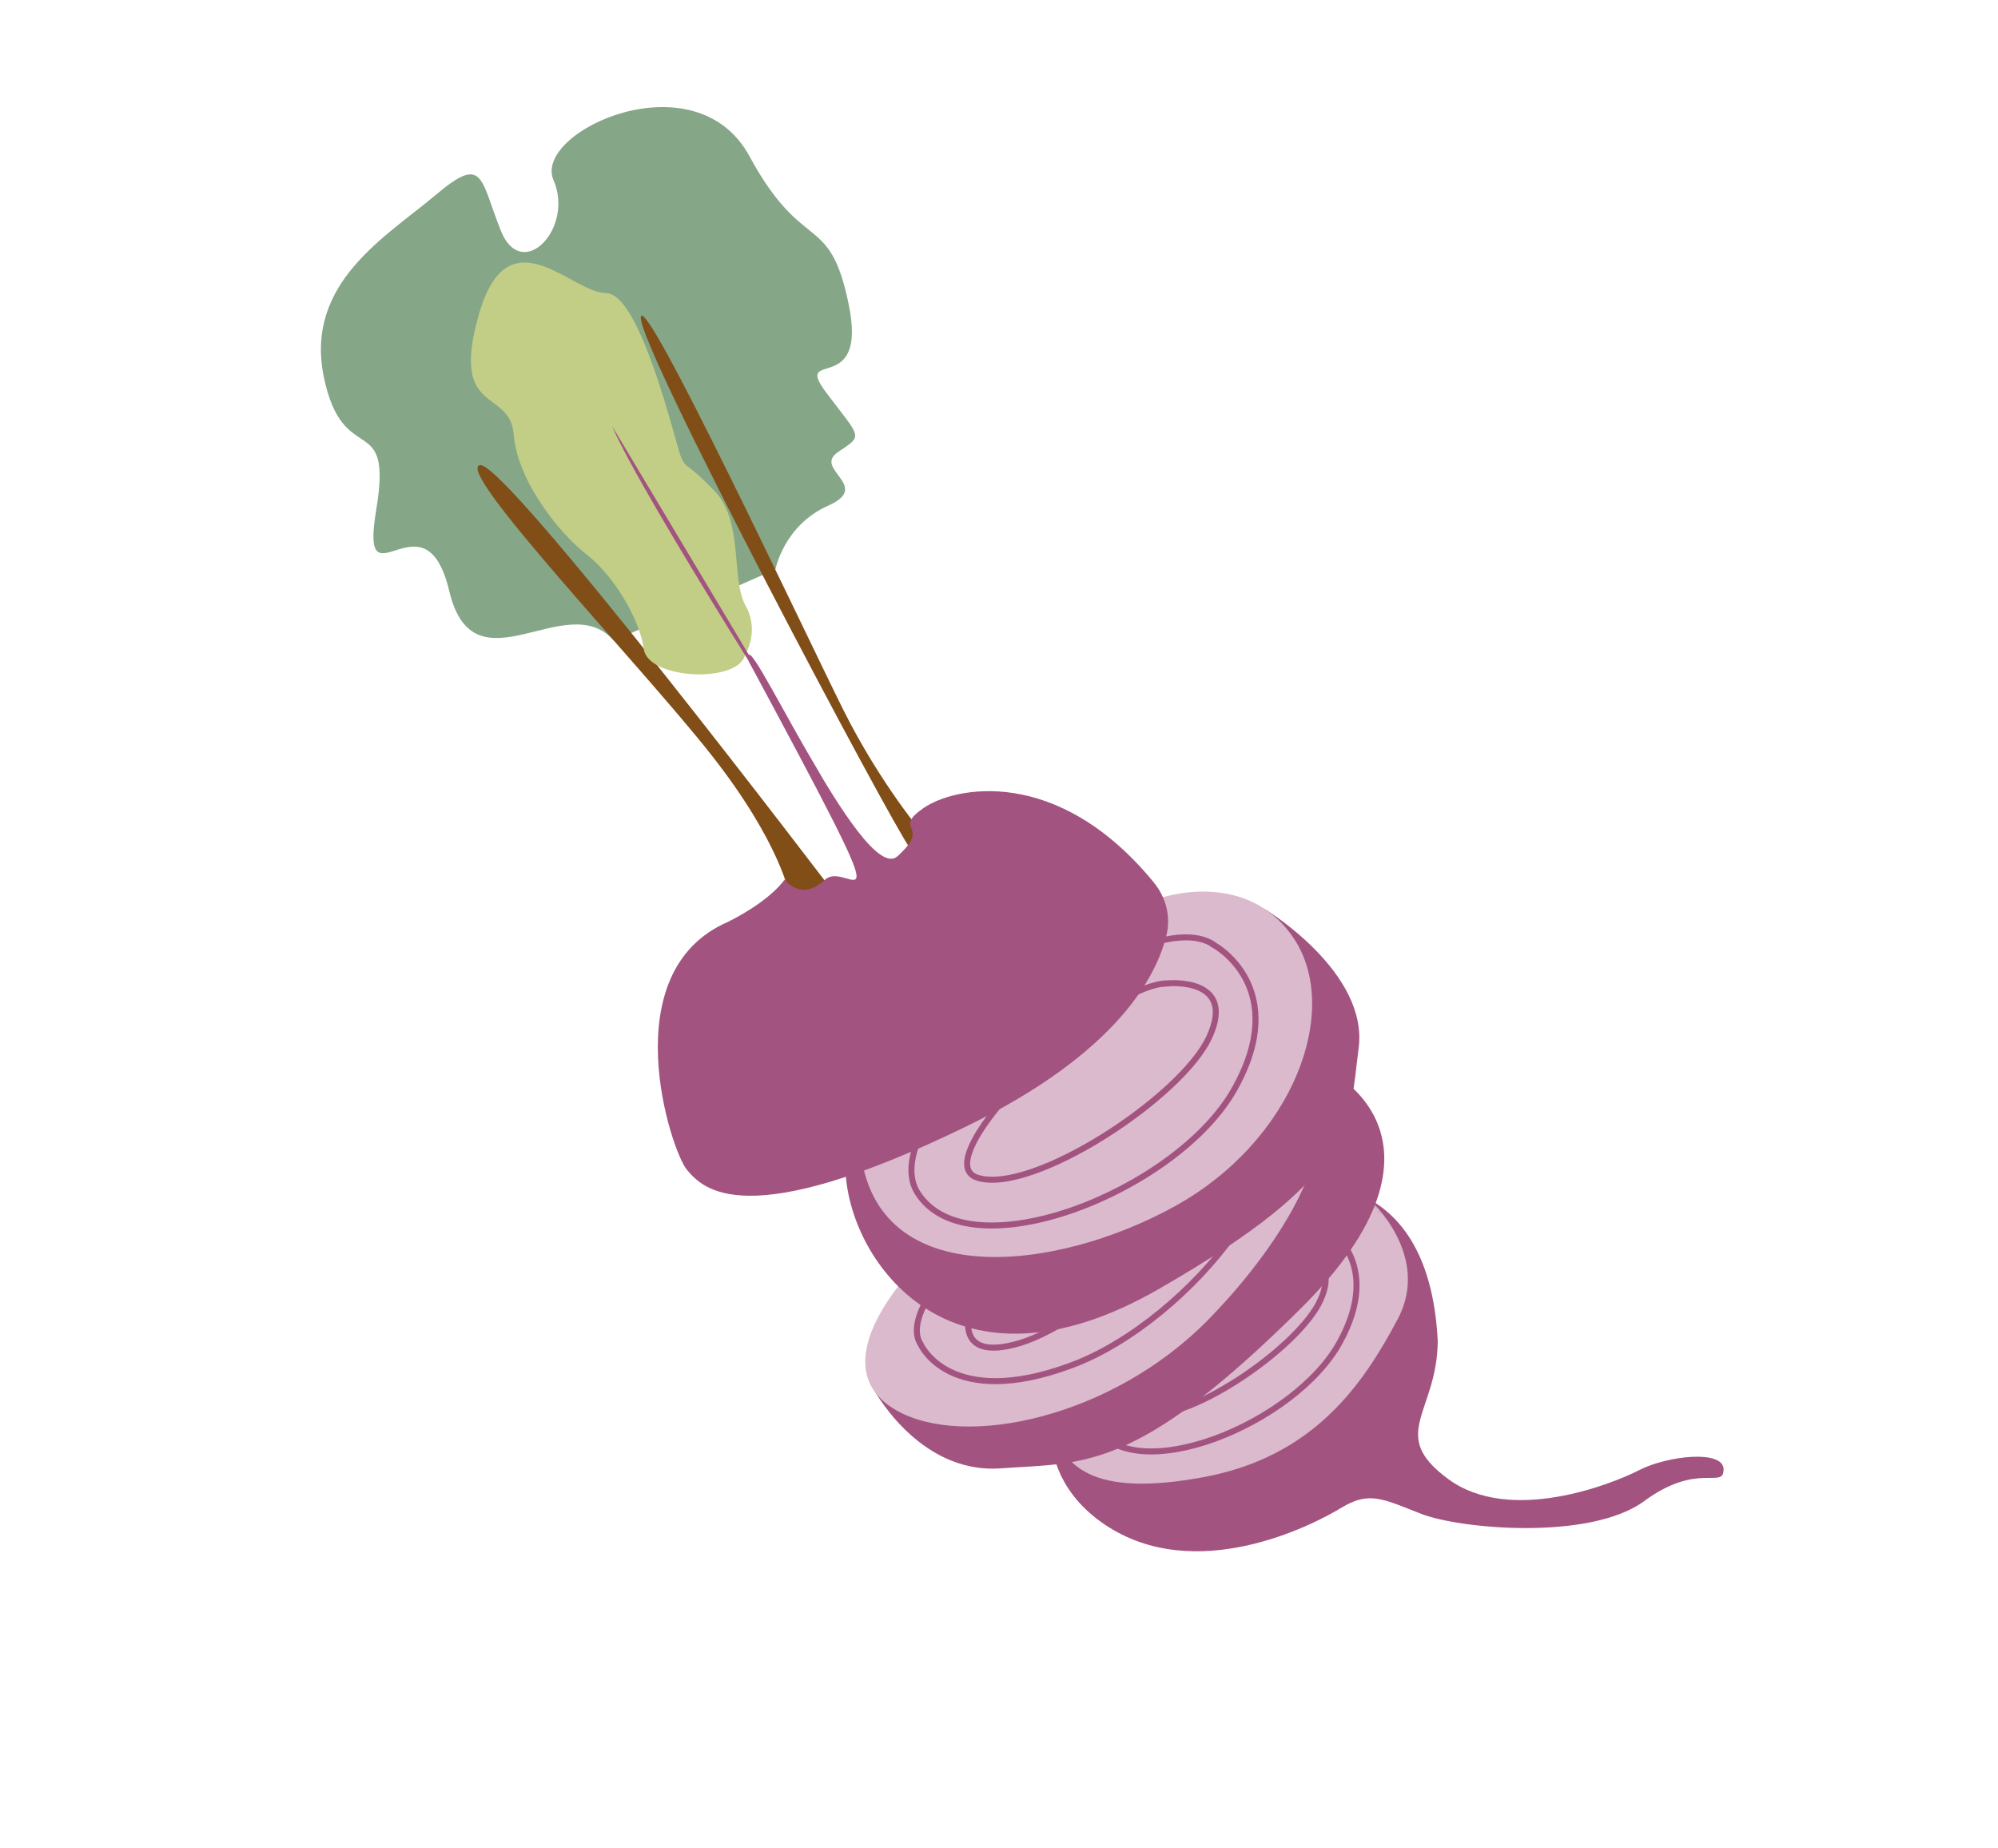
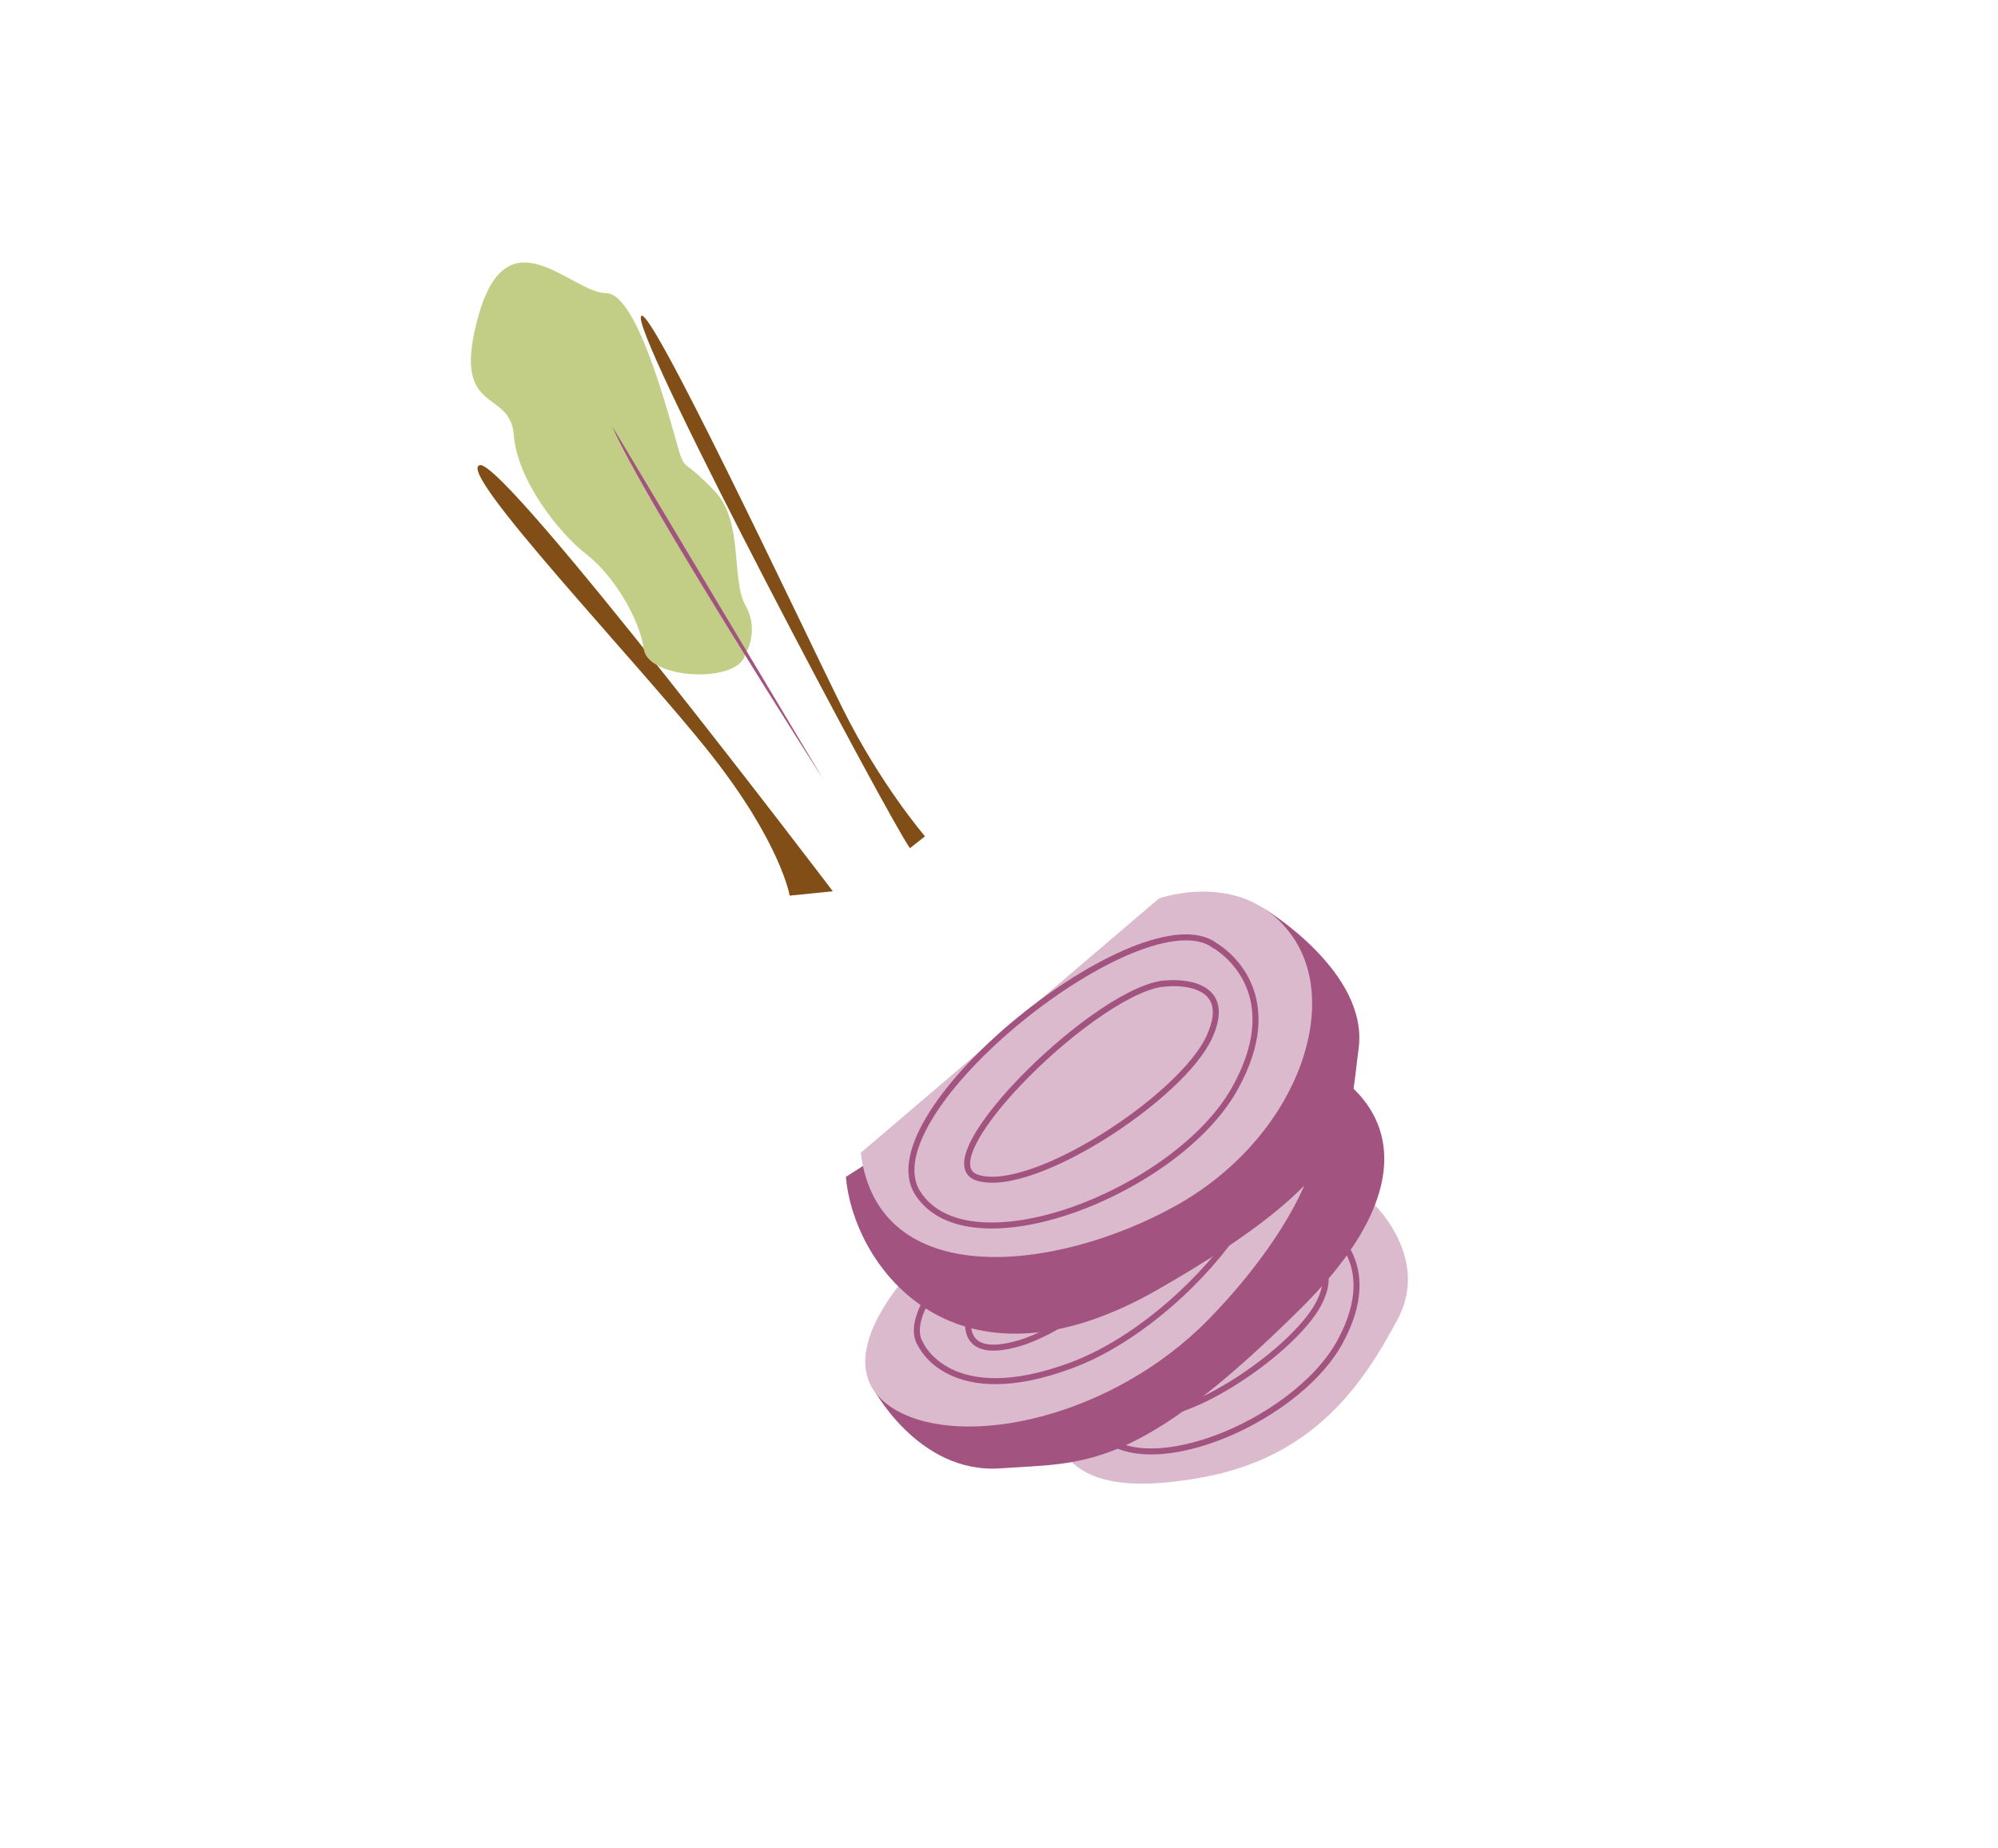
<svg xmlns="http://www.w3.org/2000/svg" width="333" height="308" viewBox="0 0 333 308" fill="none">
  <g clip-path="url(#clip0_1_2762)">
-     <path d="M215.042 197.564C215.042 197.564 238.099 193.06 239.625 223.477C239.52 235.545 231.222 239.053 241.434 246.519C251.645 253.986 268.473 247.414 273.182 244.994C277.891 242.573 287.292 241.535 287.265 244.885C287.239 248.235 283.029 243.528 274.036 250.146C265.043 256.765 243.372 254.801 236.912 252.29C230.451 249.78 228.229 248.414 223.512 251.287C218.795 254.161 199.261 264.237 184.147 254.073C169.033 243.909 175.457 225.658 182.908 217.432C199.156 199.46 215.044 197.581 215.044 197.581L215.042 197.564Z" fill="#A35380" />
    <mask id="mask0_1_2762" style="mask-type:luminance" maskUnits="userSpaceOnUse" x="174" y="197" width="114" height="62">
      <path d="M215.042 197.564C215.042 197.564 238.099 193.06 239.625 223.477C239.52 235.545 231.222 239.053 241.434 246.519C251.645 253.986 268.473 247.414 273.182 244.994C277.891 242.573 287.292 241.535 287.265 244.885C287.239 248.235 283.029 243.528 274.036 250.146C265.043 256.765 243.372 254.801 236.912 252.29C230.451 249.78 228.229 248.414 223.512 251.287C218.795 254.161 199.261 264.237 184.147 254.073C169.033 243.909 175.457 225.658 182.908 217.432C199.156 199.46 215.044 197.581 215.044 197.581L215.042 197.564Z" fill="white" />
    </mask>
    <g mask="url(#mask0_1_2762)">
      <path d="M174.963 236.789C176.953 244.407 181.951 249.587 200.531 246.169C219.111 242.751 227.265 230.517 232.949 219.831C238.633 209.144 228.256 199.861 228.256 199.861C228.256 199.861 215.174 187.679 191.102 206.671C167.03 225.662 174.97 236.78 174.97 236.78L174.963 236.789Z" fill="#DABACC" />
    </g>
    <path d="M220.791 204.306C220.791 204.306 230.798 209.986 223.305 223.664C215.811 237.342 188.89 248.293 182.277 237.51C175.664 226.727 211.462 197.25 220.791 204.306Z" stroke="#A35380" stroke-miterlimit="10" />
    <path d="M214.764 209.388C214.764 209.388 223.665 208.535 220.105 216.586C216.536 224.647 197.132 237.8 190.034 235.457C182.935 233.114 206.166 209.455 214.772 209.379L214.764 209.388Z" stroke="#A35380" stroke-miterlimit="10" />
    <path d="M145.232 230.876C145.232 230.876 152.784 245.684 166.758 244.692C180.739 243.69 189.242 245.401 216.82 218.023C244.399 190.661 225.093 175.942 208.958 174.314" fill="#A35380" />
    <path d="M152.903 210.689C152.903 210.689 135.942 227.36 149.405 235.033C160.749 241.498 185.353 236.26 201.386 219.909C217.426 203.549 230.211 179.409 207.805 175.958" fill="#DABACC" />
    <path d="M153.458 224.047C153.458 224.047 158.303 235.051 178.524 227.542C198.747 220.05 220.603 191.546 208.049 183.982C195.505 176.425 146.615 213.709 153.456 224.03L153.458 224.047Z" stroke="#A35380" stroke-miterlimit="10" />
    <path d="M161.849 217.762C161.849 217.762 158.297 227.307 169.986 223.811C181.666 220.307 204.415 199.973 203.222 192.238C202.03 184.503 164.274 208.518 161.841 217.772L161.849 217.762Z" stroke="#A35380" stroke-miterlimit="10" />
-     <path d="M129.242 94.871C129.242 94.871 130.624 87.557 138.034 84.263C145.443 80.969 135.402 78.205 139.676 75.331C143.949 72.457 143.496 73.124 137.745 65.478C131.995 57.831 144.667 66.423 141.457 50.758C138.247 35.092 133.929 42.649 124.907 26.03C115.894 9.418 88.741 21.933 92.252 30.008C95.763 38.083 86.96 47.181 83.466 38.43C79.971 29.678 80.674 25.67 72.562 32.529C64.451 39.387 50.759 47.101 53.962 62.776C57.181 78.45 65.532 68.012 62.701 84.979C59.87 101.946 70.778 81.249 74.877 98.495C78.977 115.74 94.427 97.732 102.308 106.764" fill="#85A687" />
    <path d="M131.614 149.253C131.614 149.253 130.162 140.514 118.447 125.664C106.733 110.814 75.733 78.365 79.981 77.509C84.228 76.653 138.805 148.528 138.805 148.528" fill="#814E18" />
    <path d="M154.167 139.367C154.167 139.367 146.786 130.824 140.421 118.031C134.057 105.238 107.069 47.797 106.803 52.933C106.537 58.07 148.346 136.843 151.661 141.346" fill="#814E18" />
    <path d="M124.185 109.106C124.185 109.106 126.189 105.947 124.856 102.207C124.704 101.78 124.501 101.342 124.254 100.901C121.836 96.637 123.944 86.925 119.178 81.915C114.413 76.904 114.404 78.246 113.524 76.23C112.645 74.213 106.837 48.899 101.025 48.85C95.214 48.801 84.707 35.324 79.819 52.374C74.915 69.425 85.017 64.592 85.621 72.412C86.226 80.232 93.37 89.016 97.77 92.403C102.171 95.791 106.595 103.043 107.299 108.154C108.004 113.264 123.09 113.936 124.183 109.089L124.185 109.106Z" fill="#C2CE86" />
    <path d="M137.208 129.868C137.208 129.868 107.089 82.887 102.005 70.989Z" fill="#A35380" />
    <path d="M210.841 151.522C210.841 151.522 228.14 161.981 226.438 174.711C224.736 187.441 226.46 195.722 192.983 214.89C159.514 234.066 142.327 211.452 140.982 196.118" fill="#A35380" />
    <path d="M193.158 149.722C193.158 149.722 207.691 144.516 215.621 156.36C223.567 168.202 215.771 189.975 195.784 201.026C175.789 212.069 146.32 215.237 143.46 192.111" fill="#DABACC" />
    <path d="M202.438 157.552C202.438 157.552 215.311 164.618 205.677 181.608C196.044 198.597 161.443 212.199 152.943 198.799C144.442 185.398 190.455 148.786 202.445 157.542L202.438 157.552Z" stroke="#A35380" stroke-miterlimit="10" />
    <path d="M194.682 163.866C194.682 163.866 206.138 162.804 201.555 172.818C196.972 182.831 172.024 199.165 162.897 196.253C153.769 193.341 183.635 163.95 194.69 163.856L194.682 163.866Z" stroke="#A35380" stroke-miterlimit="10" />
-     <path d="M192.338 147.11C194.331 149.536 195.153 152.763 194.418 155.81C192.732 162.792 186.071 175.538 161.04 187.715C123.999 205.739 117.138 198.084 114.481 194.932C111.824 191.779 102.035 161.97 121.323 153.63C128.733 149.892 130.768 146.558 130.768 146.558C130.768 146.558 133.416 150.378 137.477 146.615C141.537 142.852 151.661 160.147 124.834 110.295C123.135 101.115 143.723 148.005 149.586 142.686C155.449 137.367 148.51 138.43 153.902 134.667C159.027 131.106 176.246 127.435 192.336 147.093L192.338 147.11Z" fill="#A35380" />
  </g>
  <defs>
    <clipPath id="clip0_1_2762">
      <rect width="303.868" height="151.494" fill="white" transform="translate(94.214) rotate(38.455)" />
    </clipPath>
  </defs>
</svg>